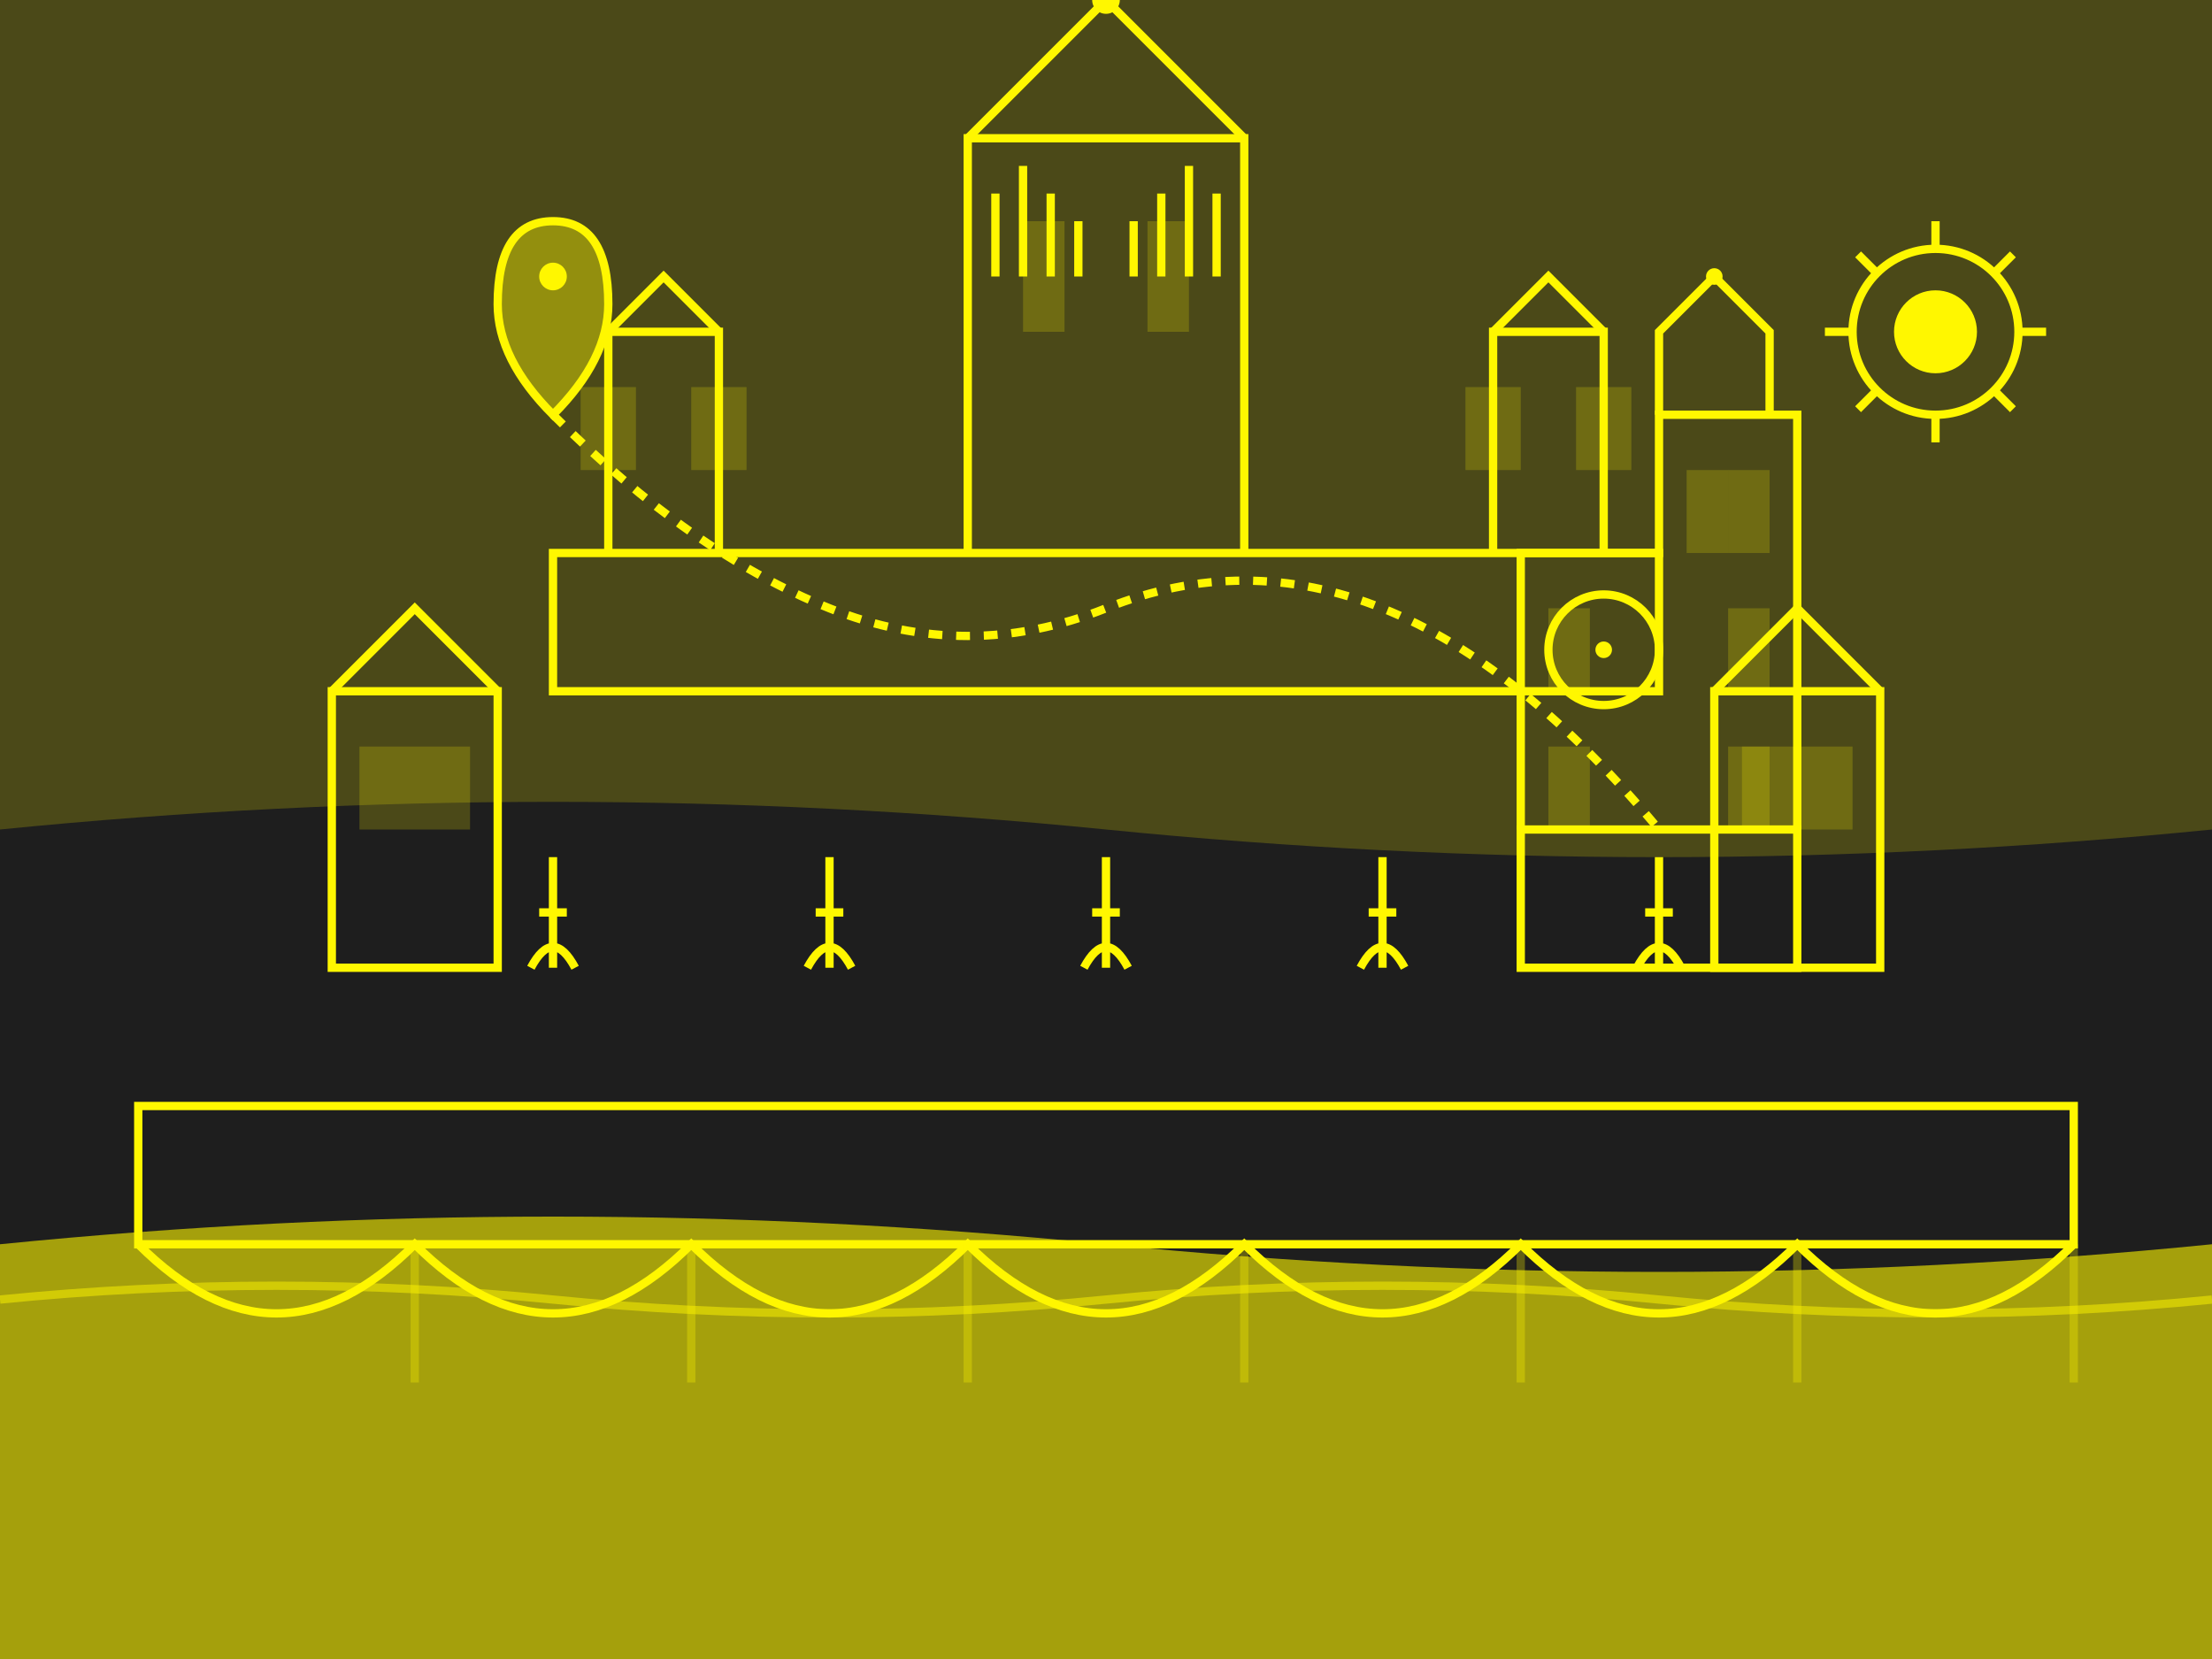
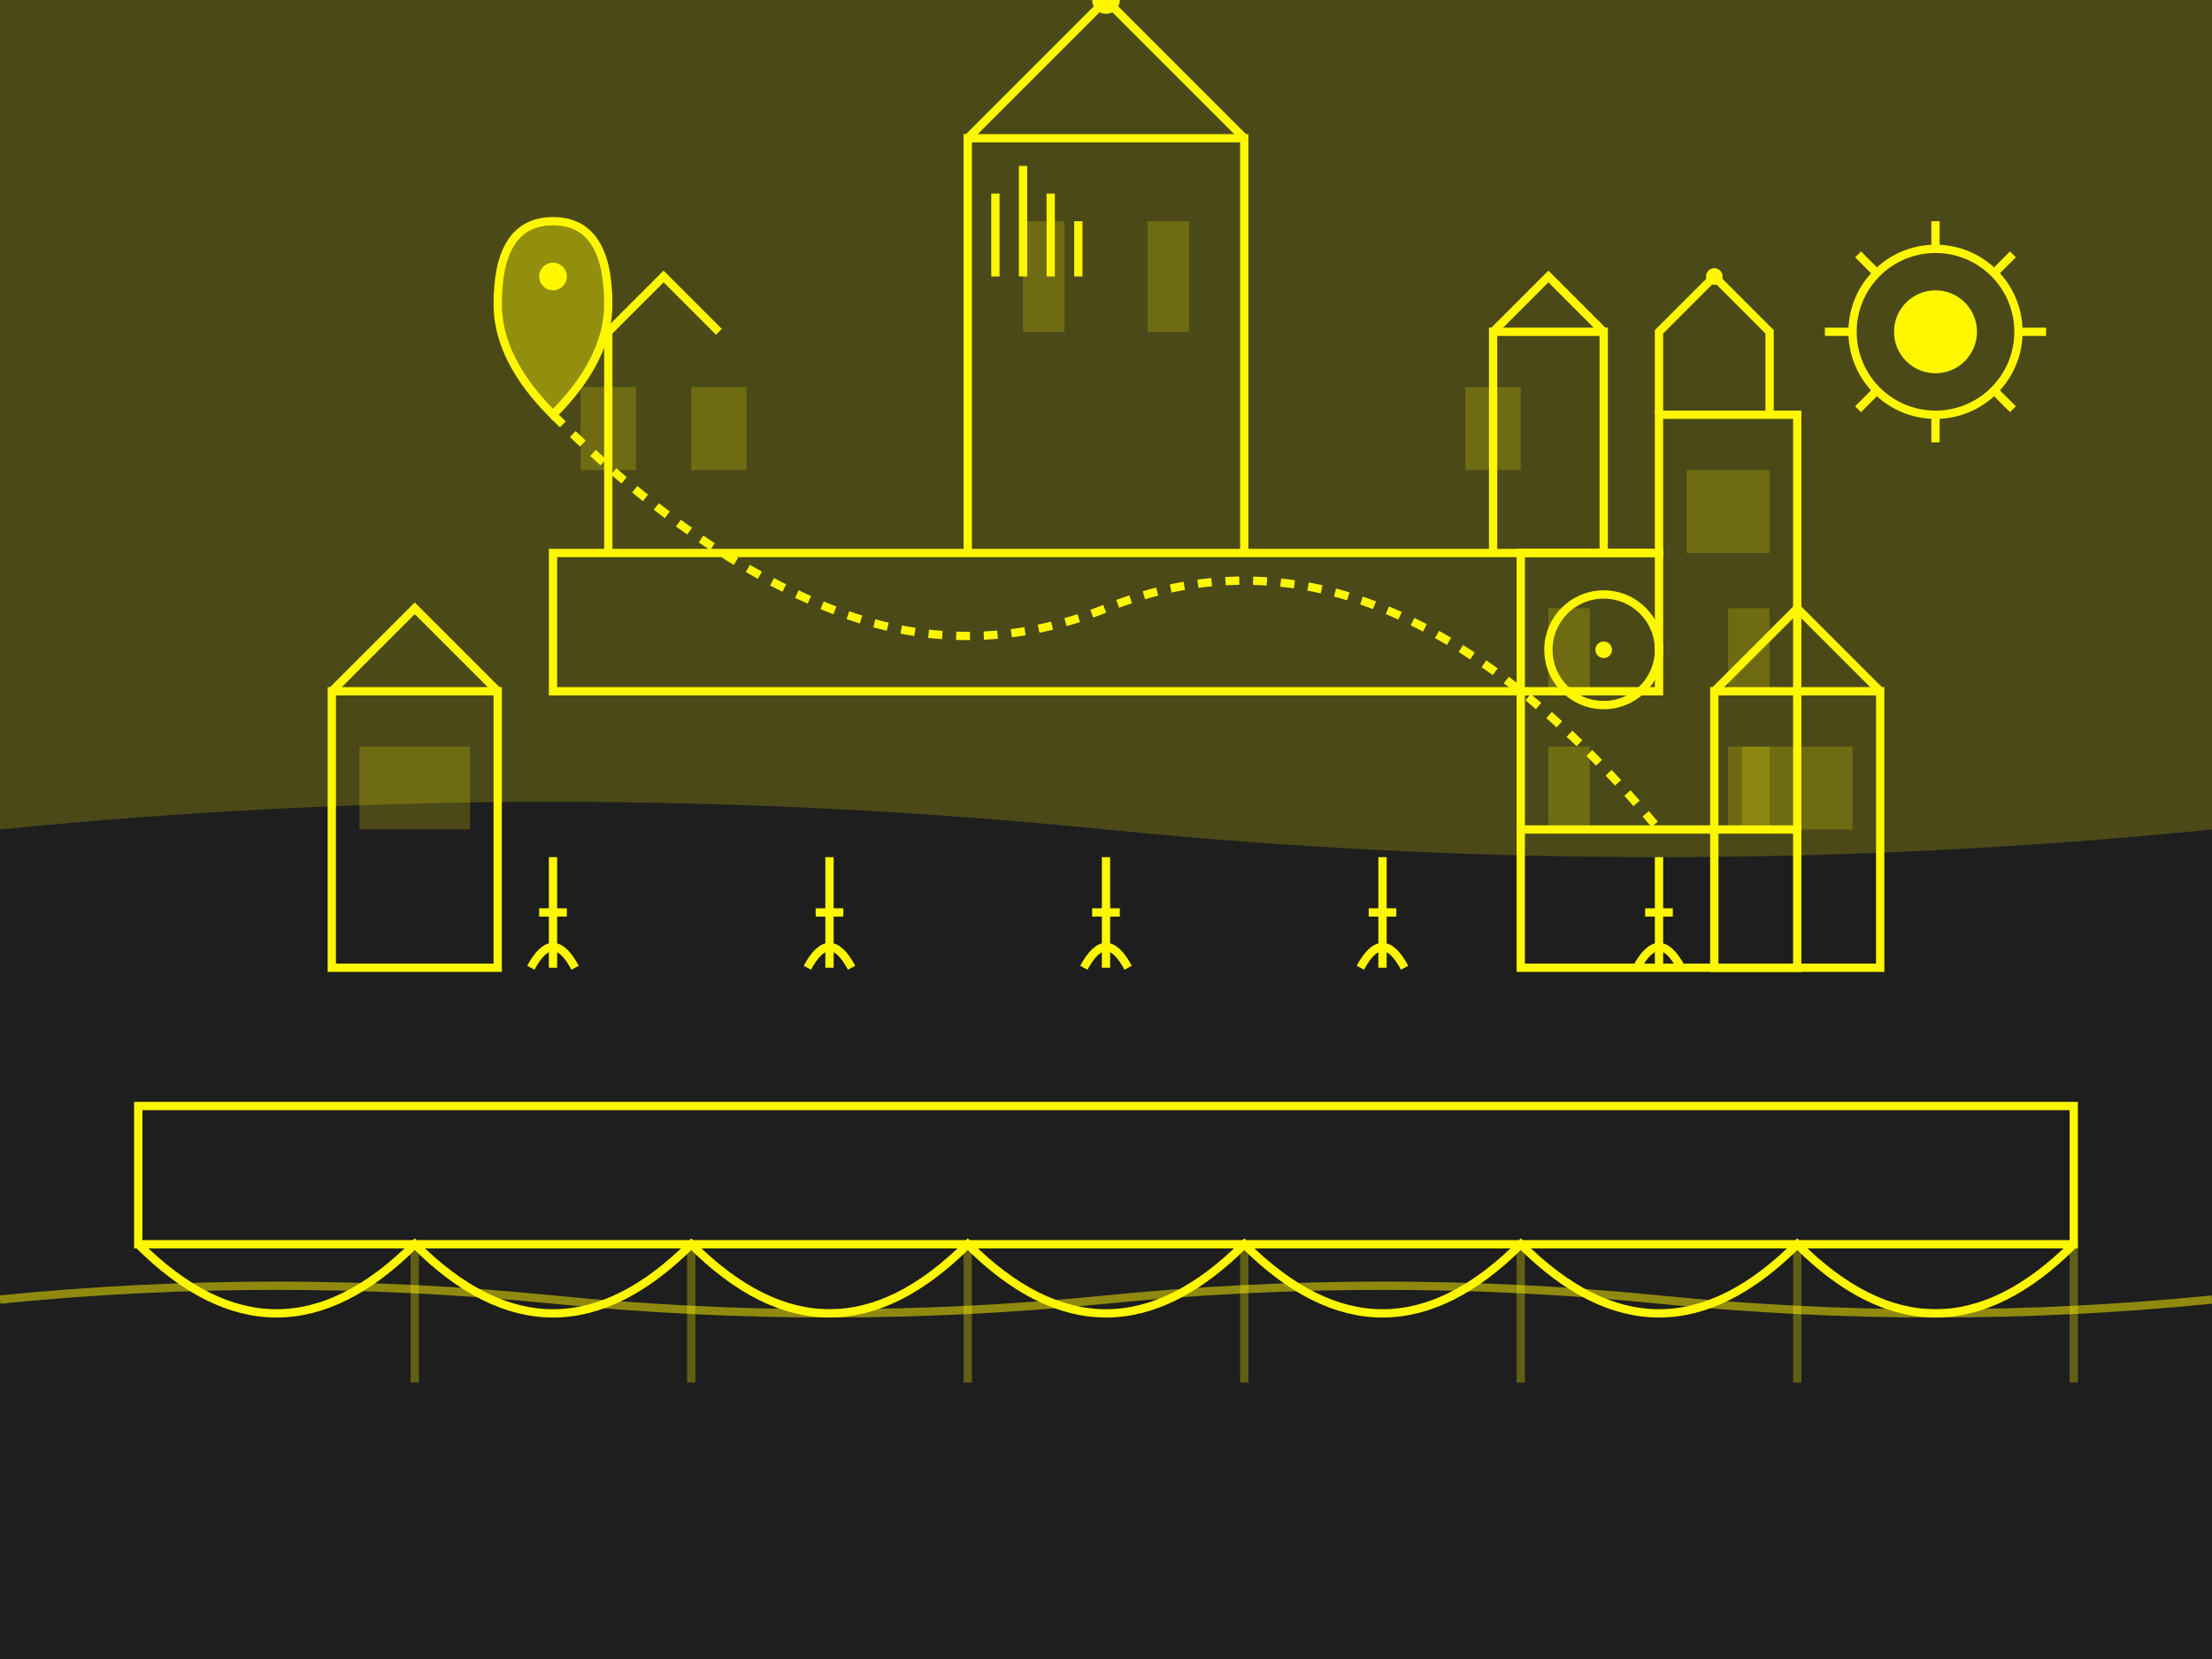
<svg xmlns="http://www.w3.org/2000/svg" width="800" height="600" viewBox="0 0 800 600">
  <style>
    .bg { fill: #1e1e1e; }
    .outline { fill: none; stroke: #fff700; stroke-width: 3; }
    .fill-light { fill: #fff700; opacity: 0.2; }
    .fill-medium { fill: #fff700; opacity: 0.4; }
    .fill-dark { fill: #fff700; opacity: 0.6; }
    .highlight { fill: #fff700; }
  </style>
  <rect class="bg" width="800" height="600" />
  <path class="fill-light" d="M0,0 H800 V300 Q600,320 400,300 Q200,280 0,300 Z" />
  <g transform="translate(400, 350)">
    <path class="outline" d="M-350,50 H350 V100 H-350 Z" />
    <path class="outline" d="M-350,100 Q-300,150 -250,100 Q-200,150 -150,100 Q-100,150 -50,100 Q0,150 50,100 Q100,150 150,100 Q200,150 250,100 Q300,150 350,100" />
    <g transform="translate(-250, 0)">
      <path class="outline" d="M-30,0 H30 V-100 H-30 Z" />
      <path class="outline" d="M-30,-100 L0,-130 L30,-100" />
      <path class="fill-light" d="M-20,-50 H20 V-80 H-20 Z" />
    </g>
    <g transform="translate(250, 0)">
      <path class="outline" d="M-30,0 H30 V-100 H-30 Z" />
      <path class="outline" d="M-30,-100 L0,-130 L30,-100" />
      <path class="fill-light" d="M-20,-50 H20 V-80 H-20 Z" />
    </g>
    <g>
      <path class="outline" d="M-200,0 V-40 M-205,-20 H-195 M-208,0 Q-200,-15 -192,0" />
      <path class="outline" d="M-100,0 V-40 M-105,-20 H-95 M-108,0 Q-100,-15 -92,0" />
      <path class="outline" d="M0,0 V-40 M-5,-20 H5 M-8,0 Q0,-15 8,0" />
      <path class="outline" d="M100,0 V-40 M95,-20 H105 M92,0 Q100,-15 108,0" />
      <path class="outline" d="M200,0 V-40 M195,-20 H205 M192,0 Q200,-15 208,0" />
    </g>
    <g opacity="0.3">
      <path class="outline" d="M-250,100 V150 M-150,100 V150 M-50,100 V150 M50,100 V150 M150,100 V150 M250,100 V150 M350,100 V150" />
    </g>
  </g>
  <g transform="translate(400, 200)">
    <path class="outline" d="M-200,0 H200 V50 H-200 Z" />
    <path class="outline" d="M-50,0 V-150 H50 V0" />
    <path class="outline" d="M-50,-150 L0,-200 L50,-150" />
    <circle class="highlight" cx="0" cy="-200" r="5" />
    <path class="outline" d="M-40,-100 V-130 M-30,-100 V-140 M-20,-100 V-130 M-10,-100 V-120" />
-     <path class="outline" d="M40,-100 V-130 M30,-100 V-140 M20,-100 V-130 M10,-100 V-120" />
-     <path class="outline" d="M-180,0 V-80 H-140 V0" />
+     <path class="outline" d="M-180,0 V-80 V0" />
    <path class="outline" d="M-180,-80 L-160,-100 L-140,-80" />
    <path class="outline" d="M140,0 V-80 H180 V0" />
    <path class="outline" d="M140,-80 L160,-100 L180,-80" />
    <rect class="fill-light" x="-190" y="-60" width="20" height="30" />
    <rect class="fill-light" x="-150" y="-60" width="20" height="30" />
    <rect class="fill-light" x="-30" y="-120" width="15" height="40" />
    <rect class="fill-light" x="15" y="-120" width="15" height="40" />
    <rect class="fill-light" x="130" y="-60" width="20" height="30" />
-     <rect class="fill-light" x="170" y="-60" width="20" height="30" />
  </g>
  <g transform="translate(600, 300)">
    <path class="outline" d="M-50,0 H50 V50 H-50 Z" />
    <path class="outline" d="M-50,0 V-100 H0 V-150 H50 V0" />
    <path class="outline" d="M0,-150 V-180 L20,-200 L40,-180 V-150" />
    <circle class="highlight" cx="20" cy="-200" r="3" />
    <rect class="fill-light" x="-40" y="-80" width="15" height="30" />
    <rect class="fill-light" x="-40" y="-30" width="15" height="30" />
    <rect class="fill-light" x="10" y="-130" width="15" height="30" />
    <rect class="fill-light" x="25" y="-130" width="15" height="30" />
    <rect class="fill-light" x="25" y="-80" width="15" height="30" />
    <rect class="fill-light" x="25" y="-30" width="15" height="30" />
    <circle class="outline" cx="-20" cy="-65" r="20" />
    <path class="fill-light" d="M-20,-85 V-45 M-40,-65 H0" />
    <circle class="highlight" cx="-20" cy="-65" r="3" />
  </g>
-   <path class="fill-dark" d="M0,450 Q200,430 400,450 Q600,470 800,450 V600 H0 Z" />
  <path class="outline" d="M0,470 Q100,460 200,470 Q300,480 400,470 Q500,460 600,470 Q700,480 800,470" opacity="0.5" />
  <g transform="translate(200, 150)">
    <path class="outline" d="M0,0 Q-20,-20 -20,-40 Q-20,-70 0,-70 Q20,-70 20,-40 Q20,-20 0,0 Z" />
    <path class="fill-medium" d="M0,0 Q-20,-20 -20,-40 Q-20,-70 0,-70 Q20,-70 20,-40 Q20,-20 0,0 Z" />
    <circle class="highlight" cx="0" cy="-50" r="5" />
  </g>
  <path class="outline" d="M200,150 Q250,200 300,220 Q350,240 400,220 Q450,200 500,220 Q550,240 600,300" stroke-dasharray="5,5" />
  <g transform="translate(700, 120)">
    <circle class="outline" cx="0" cy="0" r="30" />
    <path class="outline" d="M0,-30 V-40 M0,30 V40 M-30,0 H-40 M30,0 H40 M-21,-21 L-28,-28 M21,-21 L28,-28 M-21,21 L-28,28 M21,21 L28,28" />
    <circle class="highlight" cx="0" cy="0" r="15" />
  </g>
</svg>